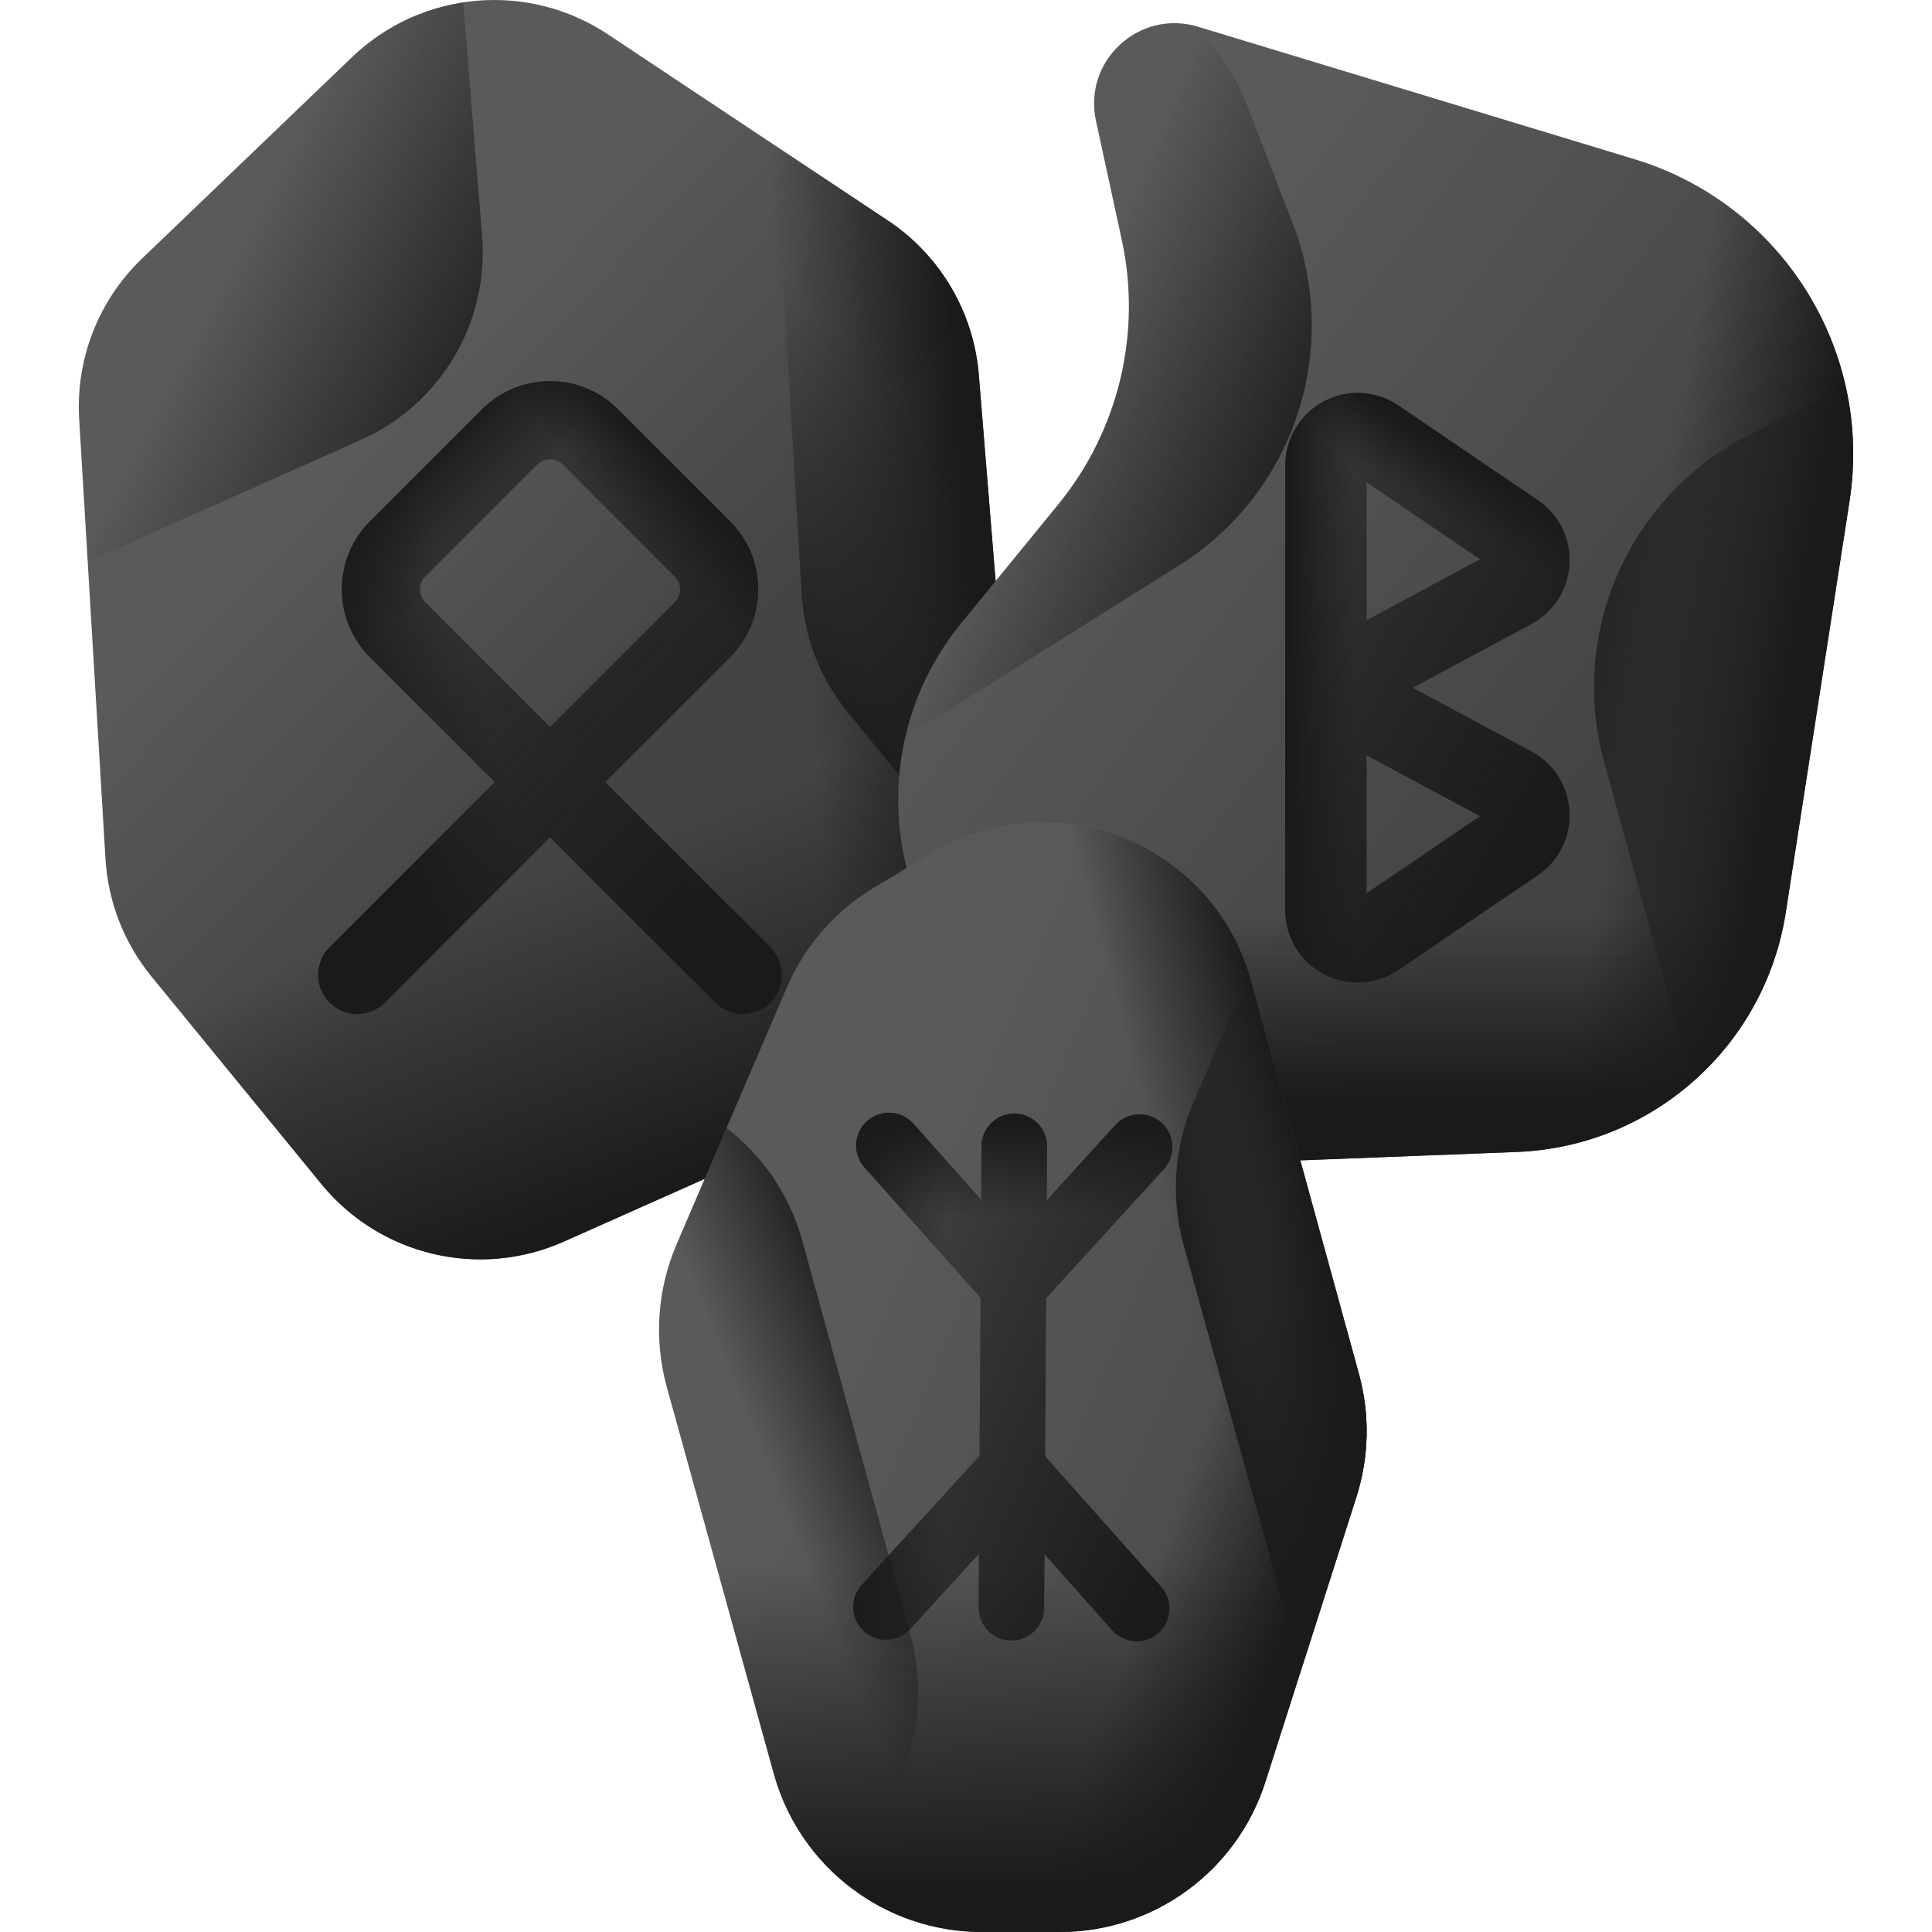
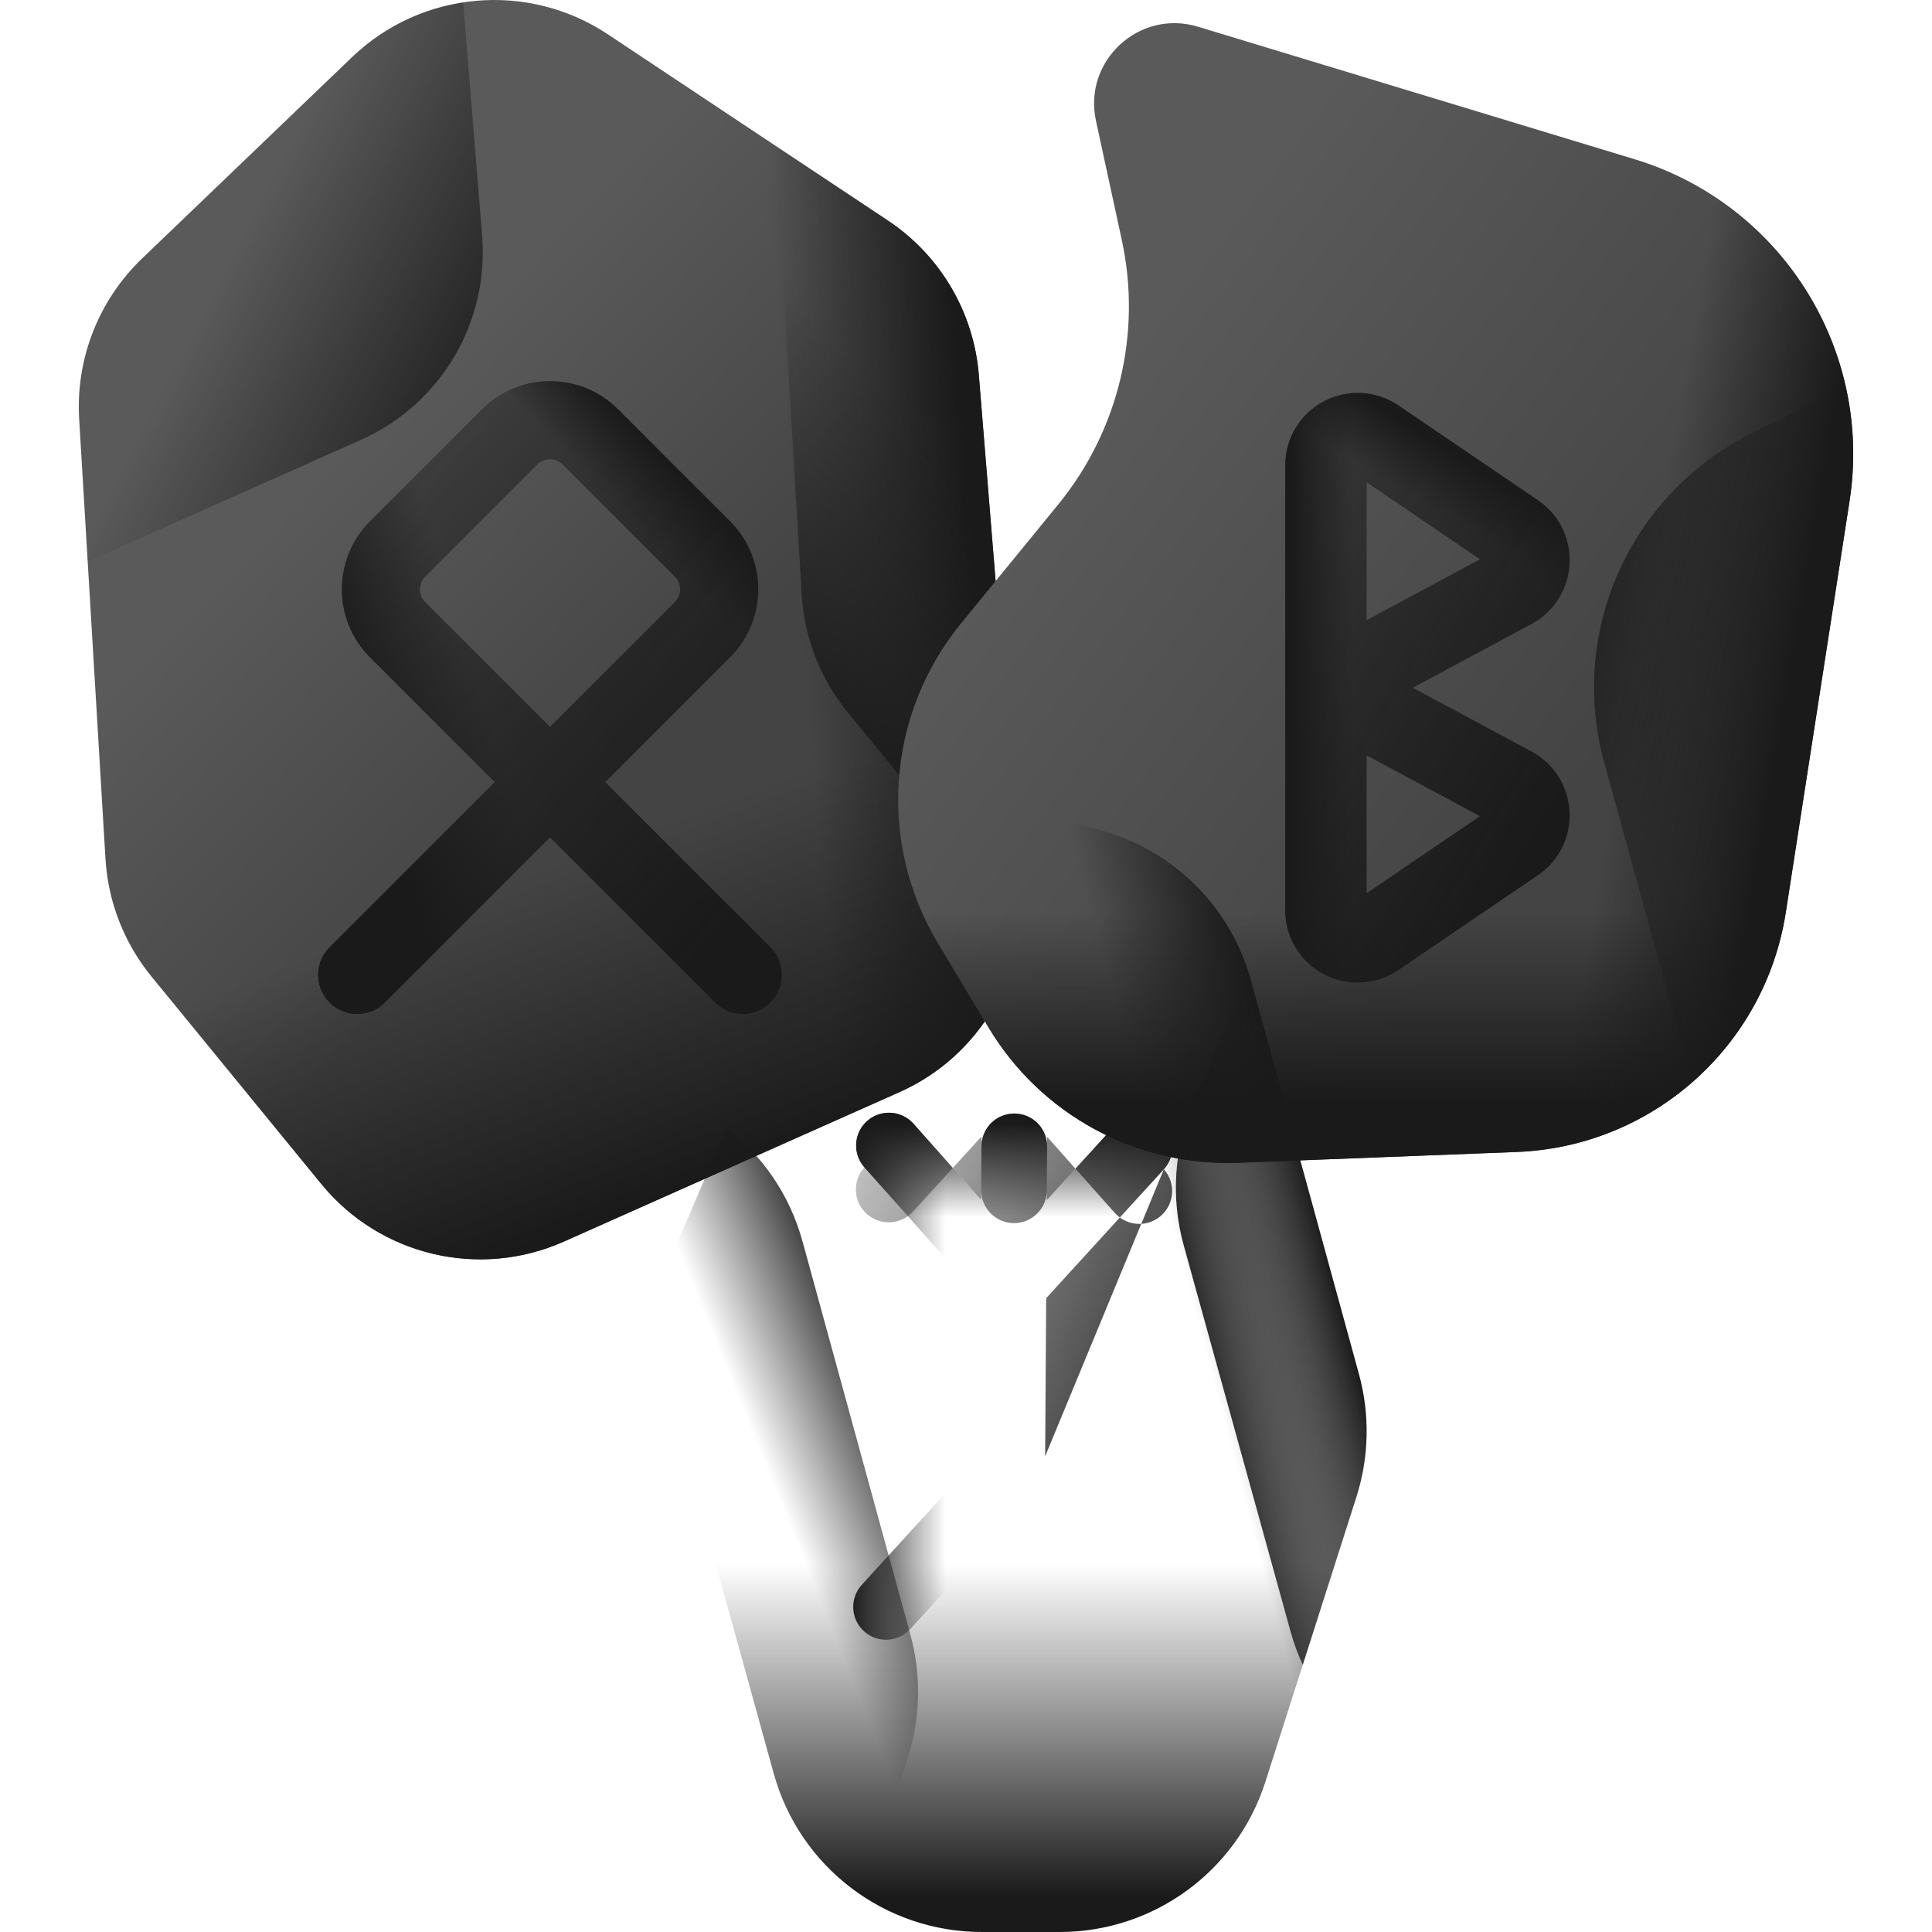
<svg xmlns="http://www.w3.org/2000/svg" xmlns:xlink="http://www.w3.org/1999/xlink" id="Layer_1" enable-background="new 0 0 512 512" viewBox="0 0 512 512">
  <linearGradient id="lg1">
    <stop offset="0" stop-color="#5a5a5a" />
    <stop offset="1" stop-color="#444" />
  </linearGradient>
  <linearGradient id="SVGID_1_" gradientUnits="userSpaceOnUse" x1="91.142" x2="171.213" xlink:href="#lg1" y1="118.909" y2="196.369" />
  <linearGradient id="lg2">
    <stop offset="0" stop-color="#1a1a1a" stop-opacity="0" />
    <stop offset="1" stop-color="#1a1a1a" />
  </linearGradient>
  <linearGradient id="SVGID_00000001638362431360283520000006374466134986088110_" gradientUnits="userSpaceOnUse" x1="212.43" x2="258.558" xlink:href="#lg2" y1="161.045" y2="157.563" />
  <linearGradient id="SVGID_00000060714112405103620290000000714571591609097113_" gradientUnits="userSpaceOnUse" x1="255.158" x2="197.716" xlink:href="#lg2" y1="126.173" y2="177.523" />
  <linearGradient id="SVGID_00000123407355201168725140000008934215941629003181_" gradientUnits="userSpaceOnUse" x1="61.062" x2="135.04" xlink:href="#lg2" y1="68.562" y2="106.857" />
  <linearGradient id="SVGID_00000182516324386176051370000011363708511413604282_" gradientUnits="userSpaceOnUse" x1="154.681" x2="186.884" xlink:href="#lg2" y1="226.71" y2="312.003" />
  <linearGradient id="SVGID_00000168074847486129719910000004649705395197906583_" gradientUnits="userSpaceOnUse" x1="5.941" x2="192.774" xlink:href="#lg2" y1="81.917" y2="246.122" />
  <linearGradient id="SVGID_00000090269558621527075000000007884235661720651191_" gradientUnits="userSpaceOnUse" x1="104.627" x2="85.77" xlink:href="#lg2" y1="166.459" y2="147.892" />
  <linearGradient id="SVGID_00000111192896796187711930000015332366191530960047_" gradientUnits="userSpaceOnUse" x1="131.281" x2="99.368" xlink:href="#lg2" y1="196.528" y2="206.102" />
  <linearGradient id="SVGID_00000168109664207303037110000017329023524126979257_" gradientUnits="userSpaceOnUse" x1="190.933" x2="203.988" xlink:href="#lg2" y1="163.206" y2="150.731" />
  <linearGradient id="SVGID_00000038382420913146633940000005922990984952176783_" gradientUnits="userSpaceOnUse" x1="284.826" x2="417.988" xlink:href="#lg1" y1="110.388" y2="210.477" />
  <linearGradient id="SVGID_00000145035296851597154310000017545896492687776661_" gradientUnits="userSpaceOnUse" x1="484.342" x2="398.178" xlink:href="#lg2" y1="197.943" y2="179.665" />
  <linearGradient id="SVGID_00000080929312600841851570000006511278758658784645_" gradientUnits="userSpaceOnUse" x1="278.269" x2="350.582" xlink:href="#lg2" y1="100.572" y2="130.984" />
  <linearGradient id="SVGID_00000163069824937076552490000018126552722636584856_" gradientUnits="userSpaceOnUse" x1="363.479" x2="363.479" xlink:href="#lg2" y1="241.581" y2="292.427" />
  <linearGradient id="SVGID_00000065054482060022080370000010015407592245220794_" gradientUnits="userSpaceOnUse" x1="433.608" x2="474.514" xlink:href="#lg2" y1="174.868" y2="181.83" />
  <linearGradient id="SVGID_00000003787607223225561630000000674798701267172252_" gradientUnits="userSpaceOnUse" x1="236.733" x2="412.106" xlink:href="#lg2" y1="109.271" y2="213.277" />
  <linearGradient id="SVGID_00000065793343420754573660000014515637675847730341_" gradientUnits="userSpaceOnUse" x1="358.829" x2="341.852" xlink:href="#lg2" y1="182.259" y2="182.259" />
  <linearGradient id="SVGID_00000025431386186976420040000017565036987383868289_" gradientUnits="userSpaceOnUse" x1="394.124" x2="402.393" xlink:href="#lg2" y1="143.865" y2="130.374" />
  <linearGradient id="SVGID_00000112606575740732018510000010921899869423639720_" gradientUnits="userSpaceOnUse" x1="222.445" x2="395.02" xlink:href="#lg1" y1="345.666" y2="418.244" />
  <linearGradient id="SVGID_00000096781843615501532000000007299354767683073160_" gradientUnits="userSpaceOnUse" x1="318.195" x2="355.62" xlink:href="#lg2" y1="380.523" y2="393.578" />
  <linearGradient id="SVGID_00000042697309978469517240000017997598718568304060_" gradientUnits="userSpaceOnUse" x1="318.647" x2="355.201" xlink:href="#lg2" y1="354.456" y2="344.882" />
  <linearGradient id="SVGID_00000013893132713043626240000010356096745815811229_" gradientUnits="userSpaceOnUse" x1="357.573" x2="315.797" xlink:href="#lg2" y1="345.108" y2="354.682" />
  <linearGradient id="SVGID_00000173861723592819257940000007822618839152910219_" gradientUnits="userSpaceOnUse" x1="208.285" x2="244.839" xlink:href="#lg2" y1="401.741" y2="386.945" />
  <linearGradient id="SVGID_00000024717175915706496690000001581796135656518291_" gradientUnits="userSpaceOnUse" x1="268.413" x2="268.413" xlink:href="#lg2" y1="414.413" y2="502.335" />
  <linearGradient id="SVGID_00000018934731428056443360000001640370417494588293_" gradientUnits="userSpaceOnUse" x1="171.149" x2="321.427" xlink:href="#lg2" y1="322.87" y2="387.856" />
  <linearGradient id="SVGID_00000115506557610987795250000000171298848875972258_" gradientUnits="userSpaceOnUse" x1="250.611" x2="225.367" xlink:href="#lg2" y1="364.93" y2="364.93" />
  <linearGradient id="SVGID_00000168834684634411530380000017461653517321885349_" gradientUnits="userSpaceOnUse" x1="268.797" x2="268.797" xlink:href="#lg2" y1="322.592" y2="297.692" />
  <g>
    <g>
      <g>
        <path d="m93.296 15.144-55.656 53.37c-11.522 11.049-17.613 26.6-16.66 42.535l6.971 116.543c.684 11.435 4.958 22.362 12.214 31.227l44.997 54.969c15.538 18.982 41.854 25.224 64.263 15.243l88.93-39.61c21.107-9.401 33.978-31.104 32.104-54.134l-11.061-135.95c-1.351-16.609-10.237-31.684-24.114-40.911l-74.181-49.321c-21.228-14.114-49.408-11.604-67.807 6.039z" fill="url(#SVGID_1_)" />
        <path d="m259.398 99.337c-1.351-16.609-10.237-31.684-24.114-40.911l-74.181-49.321c-6.417-4.267-13.471-7.004-20.696-8.273v331.298c3.051-.759 6.069-1.784 9.018-3.098l88.93-39.61c21.107-9.401 33.978-31.104 32.104-54.134z" fill="url(#SVGID_00000001638362431360283520000006374466134986088110_)" />
        <path d="m259.398 99.337c-1.351-16.609-10.237-31.684-24.114-40.911l-29.871-19.861c.012.817.03 1.634.079 2.453l6.971 116.543c.684 11.435 4.958 22.362 12.214 31.227l44.997 54.969c.24.293.49.574.735.86.277-3.067.306-6.185.05-9.329z" fill="url(#SVGID_00000060714112405103620290000000714571591609097113_)" />
        <path d="m127.768 62.425-5.026-61.768c-10.784 1.644-21.119 6.501-29.447 14.487l-55.655 53.37c-11.522 11.049-17.613 26.6-16.66 42.535l2.259 37.768 72.425-32.258c21.107-9.401 33.978-31.104 32.104-54.134z" fill="url(#SVGID_00000123407355201168725140000008934215941629003181_)" />
        <path d="m27.951 227.592c.684 11.435 4.958 22.362 12.214 31.227l44.997 54.969c15.538 18.982 41.854 25.224 64.263 15.243l88.93-39.61c21.107-9.401 33.978-31.104 32.104-54.134l-4.71-57.884h-240.8z" fill="url(#SVGID_00000182516324386176051370000011363708511413604282_)" />
      </g>
      <g>
        <path d="m204.172 251.039-43.768-43.768 33.072-33.072c9.935-9.935 9.935-26.1 0-36.035l-29.696-29.696c-4.813-4.813-11.212-7.464-18.018-7.464s-13.205 2.651-18.018 7.464l-29.696 29.696c-9.935 9.935-9.935 26.1 0 36.035l33.072 33.072-43.77 43.768c-4.044 4.043-4.044 10.599 0 14.642 4.043 4.044 10.599 4.043 14.642 0l43.769-43.768 43.768 43.768c2.022 2.021 4.671 3.033 7.321 3.033s5.299-1.011 7.321-3.033c4.044-4.043 4.044-10.599.001-14.642zm-91.483-91.482c-1.217-1.217-1.398-2.637-1.398-3.376s.181-2.159 1.398-3.376l29.696-29.696c1.217-1.217 2.638-1.399 3.376-1.399.739 0 2.159.182 3.376 1.399l29.697 29.696c1.217 1.217 1.398 2.637 1.398 3.376s-.181 2.159-1.398 3.376l-33.072 33.072z" fill="url(#SVGID_00000168074847486129719910000004649705395197906583_)" />
-         <path d="m204.172 251.039-43.768-43.768 33.072-33.072c9.935-9.935 9.935-26.1 0-36.035l-29.696-29.696c-4.813-4.813-11.212-7.464-18.018-7.464s-13.205 2.651-18.018 7.464l-29.696 29.696c-9.935 9.935-9.935 26.1 0 36.035l33.072 33.072-43.77 43.768c-4.044 4.043-4.044 10.599 0 14.642 4.043 4.044 10.599 4.043 14.642 0l43.769-43.768 43.768 43.768c2.022 2.021 4.671 3.033 7.321 3.033s5.299-1.011 7.321-3.033c4.044-4.043 4.044-10.599.001-14.642zm-91.483-91.482c-1.217-1.217-1.398-2.637-1.398-3.376s.181-2.159 1.398-3.376l29.696-29.696c1.217-1.217 2.638-1.399 3.376-1.399.739 0 2.159.182 3.376 1.399l29.697 29.696c1.217 1.217 1.398 2.637 1.398 3.376s-.181 2.159-1.398 3.376l-33.072 33.072z" fill="url(#SVGID_00000090269558621527075000000007884235661720651191_)" />
        <path d="m204.172 251.039-43.768-43.768 33.072-33.072c9.935-9.935 9.935-26.1 0-36.035l-29.696-29.696c-4.813-4.813-11.212-7.464-18.018-7.464s-13.205 2.651-18.018 7.464l-29.696 29.696c-9.935 9.935-9.935 26.1 0 36.035l33.072 33.072-43.77 43.768c-4.044 4.043-4.044 10.599 0 14.642 4.043 4.044 10.599 4.043 14.642 0l43.769-43.768 43.768 43.768c2.022 2.021 4.671 3.033 7.321 3.033s5.299-1.011 7.321-3.033c4.044-4.043 4.044-10.599.001-14.642zm-91.483-91.482c-1.217-1.217-1.398-2.637-1.398-3.376s.181-2.159 1.398-3.376l29.696-29.696c1.217-1.217 2.638-1.399 3.376-1.399.739 0 2.159.182 3.376 1.399l29.697 29.696c1.217 1.217 1.398 2.637 1.398 3.376s-.181 2.159-1.398 3.376l-33.072 33.072z" fill="url(#SVGID_00000111192896796187711930000015332366191530960047_)" />
        <path d="m204.172 251.039-43.768-43.768 33.072-33.072c9.935-9.935 9.935-26.1 0-36.035l-29.696-29.696c-4.813-4.813-11.212-7.464-18.018-7.464s-13.205 2.651-18.018 7.464l-29.696 29.696c-9.935 9.935-9.935 26.1 0 36.035l33.072 33.072-43.77 43.768c-4.044 4.043-4.044 10.599 0 14.642 4.043 4.044 10.599 4.043 14.642 0l43.769-43.768 43.768 43.768c2.022 2.021 4.671 3.033 7.321 3.033s5.299-1.011 7.321-3.033c4.044-4.043 4.044-10.599.001-14.642zm-91.483-91.482c-1.217-1.217-1.398-2.637-1.398-3.376s.181-2.159 1.398-3.376l29.696-29.696c1.217-1.217 2.638-1.399 3.376-1.399.739 0 2.159.182 3.376 1.399l29.697 29.696c1.217 1.217 1.398 2.637 1.398 3.376s-.181 2.159-1.398 3.376l-33.072 33.072z" fill="url(#SVGID_00000168109664207303037110000017329023524126979257_)" />
      </g>
    </g>
    <g>
      <g>
        <path d="m290.442 32.013 6.85 31.609c5.352 24.694-.846 50.481-16.836 70.046l-25.762 31.523c-19.716 24.125-22.175 58.028-6.144 84.745l13.443 22.405c13.876 23.127 39.255 36.853 66.205 35.806l73.781-2.865c35.898-1.394 65.777-28.022 71.28-63.523l16.888-108.958c6.226-40.169-18.055-78.797-56.952-90.603l-115.708-35.117c-15.574-4.727-30.492 9.025-27.045 24.932z" fill="url(#SVGID_00000038382420913146633940000005922990984952176783_)" />
-         <path d="m290.442 32.013 6.85 31.609c5.352 24.694-.846 50.481-16.836 70.046l-25.762 31.523c-19.716 24.125-22.175 58.028-6.144 84.745l13.443 22.405c13.876 23.127 39.255 36.853 66.205 35.806l73.781-2.865c35.898-1.394 65.777-28.022 71.28-63.523l16.888-108.958c6.226-40.169-18.055-78.797-56.952-90.603l-115.708-35.117c-15.574-4.727-30.492 9.025-27.045 24.932z" fill="url(#SVGID_00000038382420913146633940000005922990984952176783_)" />
        <path d="m490.147 132.801c1.604-10.351 1.169-20.595-1.007-30.309l-25.023 12.433c-32.172 15.985-48.513 52.52-38.981 87.157l23.312 84.715c12.944-11.307 22.019-27.026 24.811-45.038z" fill="url(#SVGID_00000145035296851597154310000017545896492687776661_)" />
-         <path d="m342.589 59.206-12.223-31.653c-3.157-8.176-8.248-15.315-14.687-20.931-14.895-3.189-28.55 10.101-25.237 25.39l6.85 31.61c5.352 24.694-.846 50.481-16.836 70.046l-25.762 31.523c-7.094 8.681-11.935 18.63-14.5 29.052 3.355-1.462 6.635-3.153 9.79-5.136l62.516-39.289c30.416-19.115 43.029-57.099 30.089-90.612z" fill="url(#SVGID_00000080929312600841851570000006511278758658784645_)" />
        <path d="m274.775 140.621-20.08 24.57c-19.716 24.125-22.175 58.028-6.144 84.746l13.443 22.405c13.876 23.127 39.255 36.853 66.205 35.806l73.781-2.865c35.897-1.394 65.777-28.022 71.28-63.523l15.676-101.138h-214.161z" fill="url(#SVGID_00000163069824937076552490000018126552722636584856_)" />
        <path d="m433.195 42.198-43.904-13.325v276.902l12.689-.493c35.897-1.394 65.777-28.022 71.28-63.523l16.888-108.958c6.225-40.169-18.057-78.797-56.953-90.603z" fill="url(#SVGID_00000065054482060022080370000010015407592245220794_)" />
      </g>
      <g>
        <path d="m359.81 260.396c-3.075 0-6.16-.741-8.988-2.238-6.303-3.337-10.219-9.839-10.219-16.971l.001-117.852c0-7.132 3.916-13.635 10.219-16.971 6.303-3.338 13.882-2.92 19.781 1.091l36.955 25.123c5.601 3.809 8.734 10.12 8.381 16.883s-4.126 12.713-10.093 15.917l-31.445 16.883 31.445 16.883c5.967 3.204 9.74 9.154 10.093 15.917s-2.78 13.074-8.38 16.882l-36.957 25.124c-3.253 2.21-7.016 3.329-10.793 3.329zm2.362-60.219v36.536l30.029-20.414zm33.458 17.965c.004.002.008.004.011.006zm-33.457-90.336v36.536l30.028-16.122z" fill="url(#SVGID_00000003787607223225561630000000674798701267172252_)" />
      </g>
      <g>
        <path d="m359.81 260.396c-3.075 0-6.16-.741-8.988-2.238-6.303-3.337-10.219-9.839-10.219-16.971l.001-117.852c0-7.132 3.916-13.635 10.219-16.971 6.303-3.338 13.882-2.92 19.781 1.091l36.955 25.123c5.601 3.809 8.734 10.12 8.381 16.883s-4.126 12.713-10.093 15.917l-31.445 16.883 31.445 16.883c5.967 3.204 9.74 9.154 10.093 15.917s-2.78 13.074-8.38 16.882l-36.957 25.124c-3.253 2.21-7.016 3.329-10.793 3.329zm2.362-60.219v36.536l30.029-20.414zm33.458 17.965c.004.002.008.004.011.006zm-33.457-90.336v36.536l30.028-16.122z" fill="url(#SVGID_00000065793343420754573660000014515637675847730341_)" />
      </g>
      <g>
        <path d="m359.81 260.396c-3.075 0-6.16-.741-8.988-2.238-6.303-3.337-10.219-9.839-10.219-16.971l.001-117.852c0-7.132 3.916-13.635 10.219-16.971 6.303-3.338 13.882-2.92 19.781 1.091l36.955 25.123c5.601 3.809 8.734 10.12 8.381 16.883s-4.126 12.713-10.093 15.917l-31.445 16.883 31.445 16.883c5.967 3.204 9.74 9.154 10.093 15.917s-2.78 13.074-8.38 16.882l-36.957 25.124c-3.253 2.21-7.016 3.329-10.793 3.329zm2.362-60.219v36.536l30.029-20.414zm33.458 17.965c.004.002.008.004.011.006zm-33.457-90.336v36.536l30.028-16.122z" fill="url(#SVGID_00000025431386186976420040000017565036987383868289_)" />
      </g>
    </g>
    <g>
      <g>
-         <path d="m208.503 261.719-29.217 68.084c-5.129 11.952-6.034 25.295-2.565 37.83l28.335 102.401c6.861 24.796 29.426 41.966 55.155 41.966h20.622c24.898 0 46.939-16.098 54.514-39.815l24.112-75.487c3.372-10.555 3.606-21.863.676-32.549l-28.567-104.165c-10.02-36.535-52.134-53.427-84.623-33.943l-15.285 9.166c-10.313 6.186-18.415 15.461-23.157 26.512z" fill="url(#SVGID_00000112606575740732018510000010921899869423639720_)" />
-         <path d="m331.568 259.985c-8.616-31.416-40.96-48.284-70.513-40.012v292.027h19.777c24.898 0 46.939-16.098 54.514-39.815l24.112-75.487c3.372-10.555 3.606-21.863.676-32.549z" fill="url(#SVGID_00000096781843615501532000000007299354767683073160_)" />
        <path d="m331.568 259.985c-8.616-31.416-40.96-48.284-70.513-40.012v292.027h19.777c24.898 0 46.939-16.098 54.514-39.815l24.112-75.487c3.372-10.555 3.606-21.863.676-32.549z" fill="url(#SVGID_00000042697309978469517240000017997598718568304060_)" />
        <path d="m360.135 364.15-28.567-104.165c-.189-.688-.411-1.354-.622-2.028l-14.687 34.224c-5.129 11.952-6.034 25.295-2.565 37.83l28.335 102.401c.843 3.046 1.925 5.976 3.219 8.774l14.21-44.487c3.373-10.556 3.607-21.863.677-32.549z" fill="url(#SVGID_00000013893132713043626240000010356096745815811229_)" />
        <path d="m241.266 433.234-28.567-104.164c-3.462-12.624-10.759-22.899-20.164-30.143l-13.25 30.876c-5.129 11.952-6.034 25.295-2.565 37.83l28.335 102.401c3.805 13.751 12.445 25.15 23.77 32.582l11.765-36.833c3.372-10.555 3.607-21.863.676-32.549z" fill="url(#SVGID_00000173861723592819257940000007822618839152910219_)" />
        <path d="m176.72 367.633 28.335 102.401c6.862 24.796 29.427 41.966 55.156 41.966h20.621c24.898 0 46.939-16.098 54.514-39.815l24.112-75.487c3.372-10.555 3.606-21.863.676-32.549l-8.413-30.678h-173.85c-3.841 10.977-4.269 22.894-1.151 34.162z" fill="url(#SVGID_00000024717175915706496690000001581796135656518291_)" />
      </g>
      <g>
-         <path d="m276.976 385.926.265-41.883 31.19-34.175c3.239-3.548 2.987-9.05-.561-12.288-3.548-3.24-9.05-2.988-12.288.561l-18.177 19.916.09-14.208c.03-4.804-3.839-8.722-8.643-8.753-.019 0-.037 0-.056 0-4.778 0-8.666 3.858-8.697 8.643l-.09 14.208-17.923-20.145c-3.194-3.589-8.692-3.908-12.28-.717-3.589 3.193-3.91 8.691-.717 12.28l30.756 34.568-.265 41.882-31.19 34.175c-3.239 3.548-2.987 9.05.561 12.288 3.548 3.239 9.049 2.987 12.288-.561l18.177-19.916-.09 14.208c-.03 4.804 3.839 8.722 8.643 8.753h.056c4.778 0 8.666-3.858 8.697-8.643l.09-14.208 17.923 20.145c1.718 1.932 4.104 2.916 6.501 2.916 2.057 0 4.121-.725 5.779-2.2 3.589-3.193 3.91-8.691.717-12.28z" fill="url(#SVGID_00000018934731428056443360000001640370417494588293_)" />
+         <path d="m276.976 385.926.265-41.883 31.19-34.175c3.239-3.548 2.987-9.05-.561-12.288-3.548-3.24-9.05-2.988-12.288.561l-18.177 19.916.09-14.208c.03-4.804-3.839-8.722-8.643-8.753-.019 0-.037 0-.056 0-4.778 0-8.666 3.858-8.697 8.643l-.09 14.208-17.923-20.145c-3.194-3.589-8.692-3.908-12.28-.717-3.589 3.193-3.91 8.691-.717 12.28c-3.239 3.548-2.987 9.05.561 12.288 3.548 3.239 9.049 2.987 12.288-.561l18.177-19.916-.09 14.208c-.03 4.804 3.839 8.722 8.643 8.753h.056c4.778 0 8.666-3.858 8.697-8.643l.09-14.208 17.923 20.145c1.718 1.932 4.104 2.916 6.501 2.916 2.057 0 4.121-.725 5.779-2.2 3.589-3.193 3.91-8.691.717-12.28z" fill="url(#SVGID_00000018934731428056443360000001640370417494588293_)" />
        <path d="m276.976 385.926.265-41.883 31.19-34.175c3.239-3.548 2.987-9.05-.561-12.288-3.548-3.24-9.05-2.988-12.288.561l-18.177 19.916.09-14.208c.03-4.804-3.839-8.722-8.643-8.753-.019 0-.037 0-.056 0-4.778 0-8.666 3.858-8.697 8.643l-.09 14.208-17.923-20.145c-3.194-3.589-8.692-3.908-12.28-.717-3.589 3.193-3.91 8.691-.717 12.28l30.756 34.568-.265 41.882-31.19 34.175c-3.239 3.548-2.987 9.05.561 12.288 3.548 3.239 9.049 2.987 12.288-.561l18.177-19.916-.09 14.208c-.03 4.804 3.839 8.722 8.643 8.753h.056c4.778 0 8.666-3.858 8.697-8.643l.09-14.208 17.923 20.145c1.718 1.932 4.104 2.916 6.501 2.916 2.057 0 4.121-.725 5.779-2.2 3.589-3.193 3.91-8.691.717-12.28z" fill="url(#SVGID_00000115506557610987795250000000171298848875972258_)" />
        <path d="m295.582 298.141-18.177 19.916.09-14.208c.03-4.804-3.839-8.722-8.643-8.753-.019 0-.037 0-.056 0-4.778 0-8.666 3.858-8.697 8.643l-.09 14.208-17.923-20.145c-3.194-3.589-8.692-3.908-12.28-.717-3.589 3.193-3.91 8.691-.717 12.28l30.756 34.568-.069 10.861h17.397l.068-10.752 31.19-34.175c3.239-3.548 2.987-9.05-.561-12.288-3.549-3.239-9.05-2.987-12.288.562z" fill="url(#SVGID_00000168834684634411530380000017461653517321885349_)" />
      </g>
    </g>
  </g>
  <g />
  <g />
  <g />
  <g />
  <g />
  <g />
  <g />
  <g />
  <g />
  <g />
  <g />
  <g />
  <g />
  <g />
  <g />
</svg>